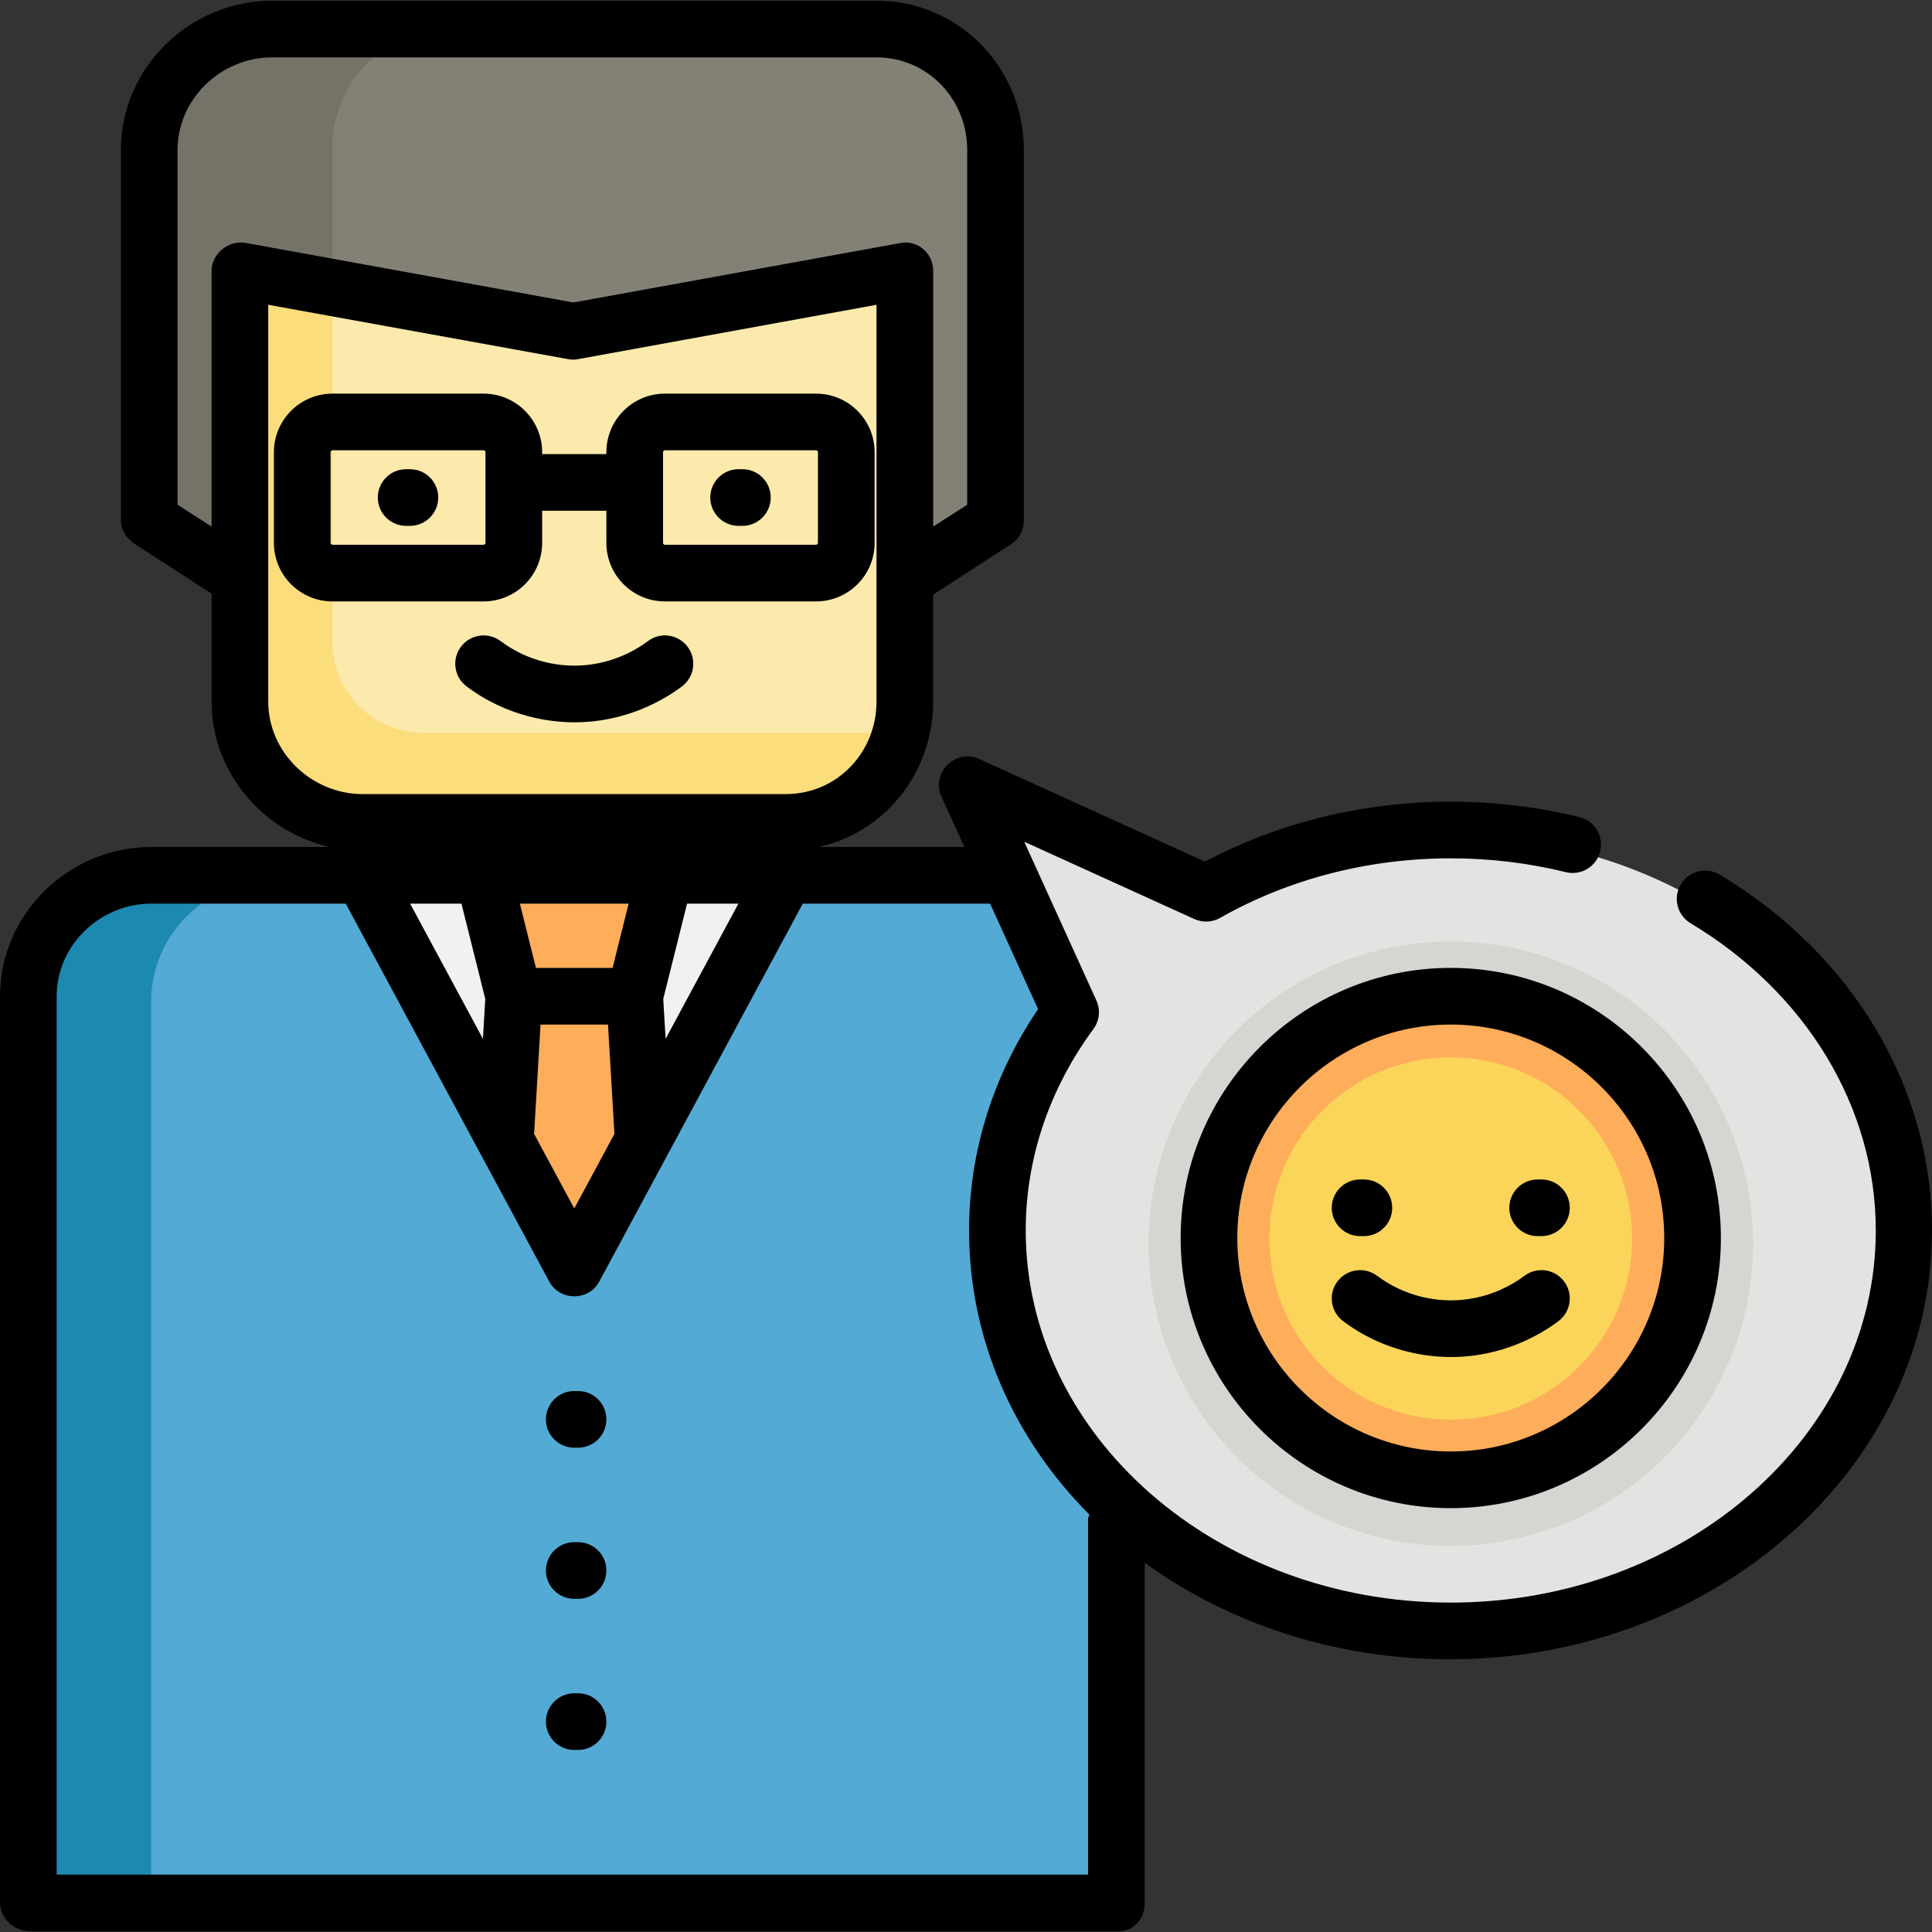
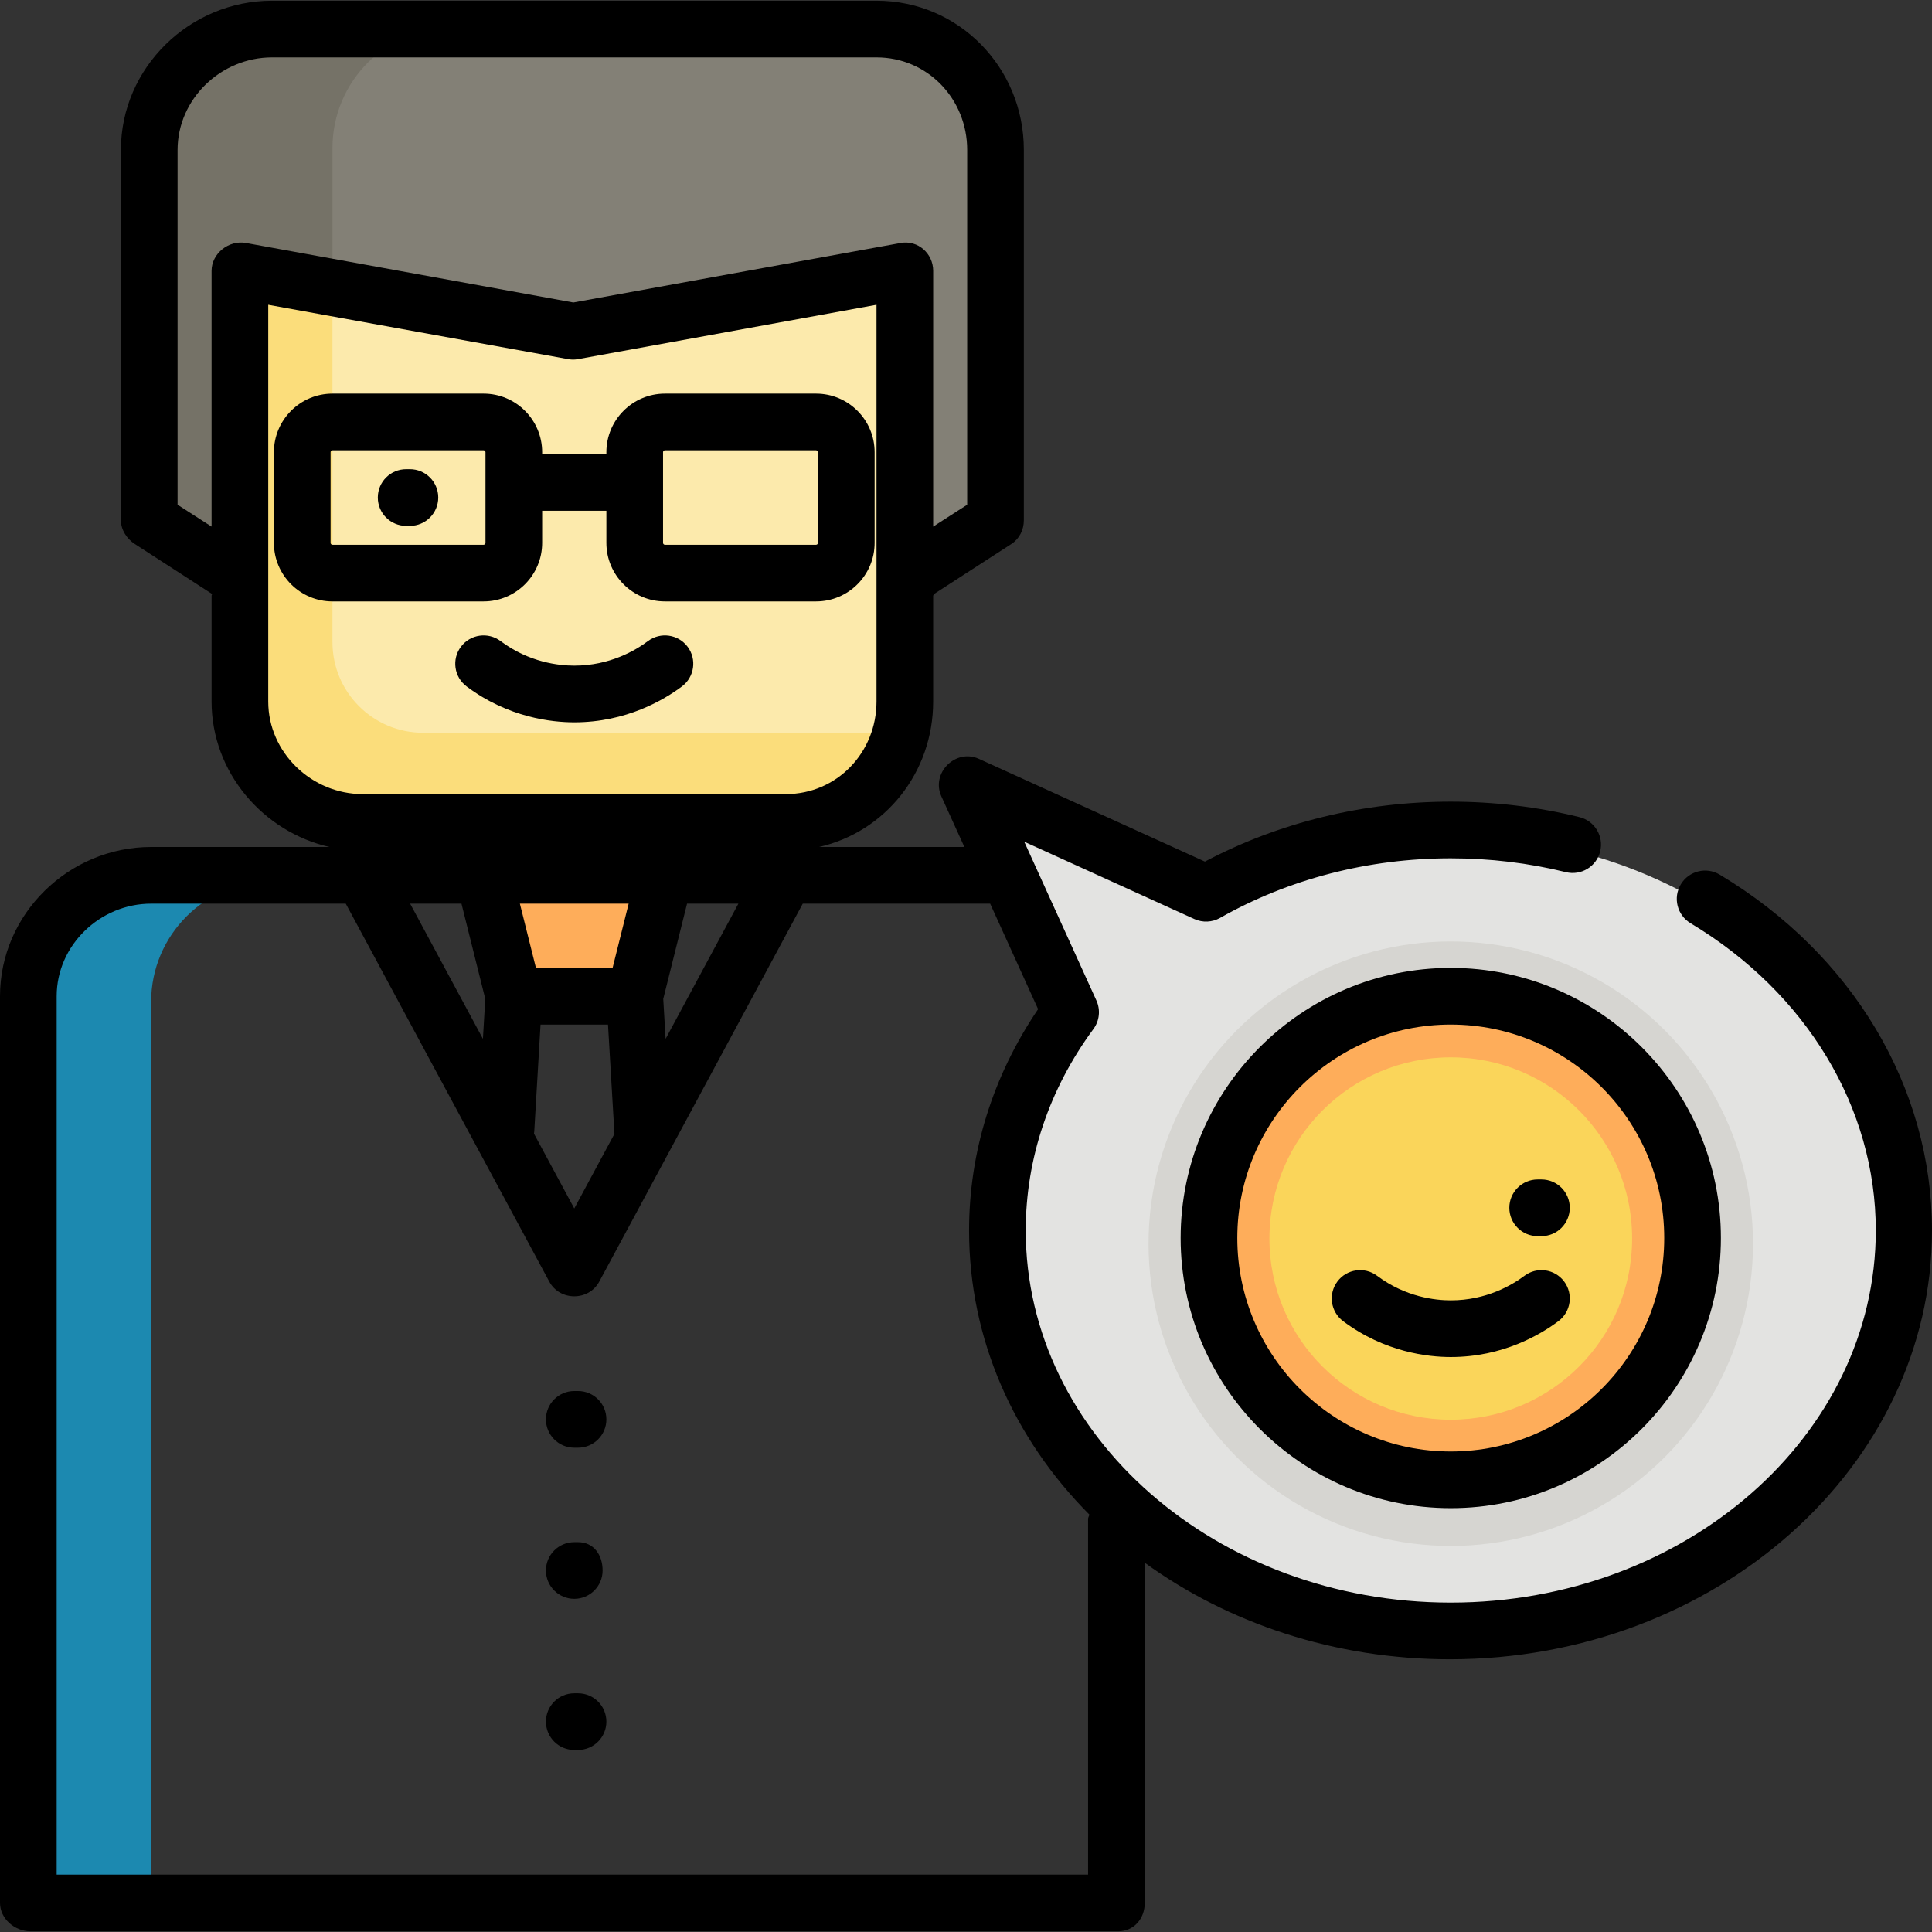
<svg xmlns="http://www.w3.org/2000/svg" version="1.1" id="Capa_1" x="0px" y="0px" viewBox="0 0 512 512" style="enable-background:new 0 0 512 512;" xml:space="preserve">
  <rect x="0" y="0" width="512" height="512" fill="#333333" stroke="none" />
-   <path style="fill:#F1F1F0;" d="M296.362,505.806H8.01V265.513c0-17.695,14.345-32.039,32.039-32.039h224.274  c17.695,0,32.039,14.345,32.039,32.039V505.806z" />
  <path style="fill:#FCEAAC;" d="M208.269,218.192H96.102c-17.687,0-32.024-14.338-32.024-32.024V40.14h176.215v146.027  C240.293,203.854,225.956,218.192,208.269,218.192z" />
  <path style="fill:#FBDD7B;" d="M232.284,194.186H112.137c-13.271,0-24.029-10.748-24.029-24.006V40.14H64.078v146.043  c0,17.678,14.345,32.009,32.039,32.009h112.137c15.222,0,27.954-10.608,31.219-24.826  C237.162,193.896,234.757,194.186,232.284,194.186z" />
  <path style="fill:#838076;" d="M232.284,7.197H72.088c-17.695,0-32.039,14.345-32.039,32.039v98.12l24.029,15.448V71.276  l88.108,16.02l88.108-16.02v81.529l24.029-15.448v-98.12C264.323,21.541,249.978,7.197,232.284,7.197z" />
  <path style="fill:#757267;" d="M88.108,39.236c0-17.695,14.345-32.039,32.039-32.039H72.088c-17.695,0-32.039,14.345-32.039,32.039  v98.12l24.029,15.448V71.276l24.029,4.369V39.236z" />
  <g>
    <polygon style="fill:#FEAD5A;" points="168.205,265.513 136.166,265.513 128.156,233.474 176.215,233.474  " />
-     <polygon style="fill:#FEAD5A;" points="168.205,265.513 176.215,401.679 152.186,425.708 128.156,401.679 136.166,265.513  " />
  </g>
-   <path style="fill:#53AAD4;" d="M264.323,233.474h-56.068l-56.068,104.127L96.117,233.473H40.049  c-17.695,0-32.039,14.345-32.039,32.039v240.293h288.352V265.513C296.362,247.817,282.017,233.474,264.323,233.474z" />
  <path style="fill:#1C89B0;" d="M72.088,233.474H40.049c-17.695,0-32.039,14.345-32.039,32.039v240.293h32.039V265.513  C40.049,247.817,54.393,233.474,72.088,233.474z" />
  <path style="fill:#E3E3E1;" d="M384.469,221.459c-23.881,0-46.133,6.156-64.838,16.766l-63.318-28.781l27.411,60.306  c-12.268,16.638-19.402,36.501-19.402,57.839c0,58.614,53.792,106.13,120.147,106.13s120.147-47.516,120.147-106.13  S450.824,221.459,384.469,221.459z" />
  <circle style="fill:#D6D5D1;" cx="384.469" cy="329.593" r="80.098" />
  <circle style="fill:#FEAD5A;" cx="384.469" cy="329.593" r="64.078" />
  <ellipse style="fill:#FAD55A;" cx="384.469" cy="328.221" rx="48.059" ry="48.014" />
  <path d="M216.264,104.316h-40.049c-8.557,0-15.519,6.962-15.519,15.519v0.501h-17.021v-0.501c0-8.557-6.962-15.519-15.519-15.519  H88.108c-8.557,0-15.519,6.962-15.519,15.519v24.029c0,8.557,6.962,15.519,15.519,15.519h40.049c8.557,0,15.519-6.962,15.519-15.519  v-8.51h17.021v8.51c0,8.557,6.962,15.519,15.519,15.519h40.049c8.557,0,15.519-6.962,15.519-15.519v-24.029  C231.783,111.277,224.821,104.316,216.264,104.316z M128.657,143.864c0,0.275-0.224,0.501-0.501,0.501H88.108  c-0.276,0-0.501-0.225-0.501-0.501v-24.029c0-0.275,0.224-0.501,0.501-0.501h40.049c0.276,0,0.501,0.225,0.501,0.501V143.864z   M216.765,143.864c0,0.275-0.224,0.501-0.501,0.501h-40.049c-0.276,0-0.501-0.225-0.501-0.501v-24.029  c0-0.275,0.224-0.501,0.501-0.501h40.049c0.276,0,0.501,0.225,0.501,0.501V143.864z" />
  <path d="M108.633,124.34h-1.001c-4.147,0-7.509,3.361-7.509,7.509c0,4.148,3.362,7.509,7.509,7.509h1.001  c4.147,0,7.509-3.361,7.509-7.509S112.78,124.34,108.633,124.34z" />
-   <path d="M196.74,124.34h-1.001c-4.147,0-7.509,3.361-7.509,7.509c0,4.148,3.362,7.509,7.509,7.509h1.001  c4.147,0,7.509-3.361,7.509-7.509S200.887,124.34,196.74,124.34z" />
  <path d="M171.71,169.896c-3.24,2.43-10.084,6.507-19.524,6.507c-4.051,0-11.974-0.846-19.524-6.508  c-3.317-2.487-8.026-1.816-10.513,1.502c-2.488,3.317-1.815,8.025,1.502,10.513c11.034,8.276,22.615,9.512,28.535,9.512  c13.796,0,23.8-5.959,28.535-9.513c3.317-2.488,3.99-7.196,1.501-10.513C179.733,168.08,175.027,167.406,171.71,169.896z" />
  <path d="M153.187,368.638h-1.001c-4.147,0-7.509,3.361-7.509,7.509s3.362,7.509,7.509,7.509h1.001c4.147,0,7.509-3.361,7.509-7.509  S157.334,368.638,153.187,368.638z" />
-   <path d="M153.187,408.687h-1.001c-4.147,0-7.509,3.361-7.509,7.509s3.362,7.509,7.509,7.509h1.001c4.147,0,7.509-3.361,7.509-7.509  S157.334,408.687,153.187,408.687z" />
+   <path d="M153.187,408.687h-1.001c-4.147,0-7.509,3.361-7.509,7.509s3.362,7.509,7.509,7.509c4.147,0,7.509-3.361,7.509-7.509  S157.334,408.687,153.187,408.687z" />
  <path d="M153.187,448.736h-1.001c-4.147,0-7.509,3.361-7.509,7.509s3.362,7.509,7.509,7.509h1.001c4.147,0,7.509-3.361,7.509-7.509  S157.334,448.736,153.187,448.736z" />
  <path d="M455.738,231.78c-3.556-2.134-8.169-0.98-10.303,2.577c-2.133,3.556-0.979,8.169,2.578,10.302  c30.741,18.437,49.093,48.877,49.093,81.426c0,54.379-50.529,98.62-112.637,98.62s-112.638-44.241-112.638-98.62  c0-19.007,6.203-37.467,17.937-53.381c1.616-2.191,1.919-5.085,0.792-7.564l-19.125-42.076l45.089,20.496  c2.19,0.995,4.723,0.882,6.812-0.305c18.207-10.329,39.346-15.789,61.133-15.789c10.365,0,20.631,1.232,30.514,3.663  c4.027,0.986,8.095-1.472,9.085-5.499c0.991-4.027-1.471-8.095-5.498-9.085c-11.056-2.719-22.53-4.098-34.102-4.098  c-23.043,0-45.482,5.483-65.151,15.885l-59.899-27.227c-6.18-2.807-12.754,3.763-9.943,9.944l6.096,13.412h-38.511  c17.579-4.016,30.239-19.768,30.239-38.547V157.88c0-0.156,0.236-0.308,0.227-0.463l20.479-13.245  c2.149-1.382,3.323-3.762,3.323-6.317v-98.12c0-21.807-17.241-39.548-39.048-39.548H72.088c-21.807,0-40.049,17.742-40.049,39.548  v98.12c0,2.555,1.55,4.935,3.699,6.317l20.479,13.245c-0.009,0.154-0.148,0.306-0.148,0.463v28.034  c0,18.779,13.661,34.531,31.24,38.547h-47.26C18.242,224.462,0,242.203,0,264.01v240.293c0,4.148,3.863,7.509,8.01,7.509h288.352  c4.147,0,7.009-3.361,7.009-7.509v-90.162c22.027,15.983,50.309,25.583,80.849,25.583c70.39,0,127.781-50.978,127.781-113.639  C512,288.21,491.045,252.955,455.738,231.78z M65.172,64.388c-4.542-0.829-9.103,2.78-9.103,7.388v67.774l-9.011-5.793v-94.02  c0-13.527,11.505-24.53,25.031-24.53h160.196c13.526,0,24.029,11.003,24.029,24.53v94.02l-9.011,5.793V71.776  c0-4.61-4.061-8.213-8.602-7.388l-86.764,15.774L65.172,64.388z M71.087,185.915V80.773l79.505,14.411  c0.889,0.162,1.673,0.162,2.562,0l79.13-14.411v105.142c0,13.527-10.504,24.53-24.029,24.53H96.117  C82.592,210.445,71.087,199.441,71.087,185.915z M195.682,239.481l-19.291,35.826l-0.623-10.589l6.309-25.237L195.682,239.481  L195.682,239.481z M162.342,256.502h-20.313l-4.255-17.021h28.823L162.342,256.502z M162.831,300.489l-10.645,19.77l-10.673-19.82  c0.03-0.209,0.057-0.419,0.07-0.635l1.664-28.285h17.878l1.702,28.929C162.828,300.462,162.83,300.475,162.831,300.489z   M128.603,264.717l-0.623,10.589L108.69,239.48h13.605L128.603,264.717z M288.352,402.513v94.282H15.018V264.011  c0-13.527,11.505-24.53,25.031-24.53h51.584l53.942,100.178c2.781,5.165,10.442,5.166,13.223,0l53.942-100.178H262.4l12.706,27.952  c-11.982,17.672-18.292,37.859-18.292,58.654c0,28.858,11.903,55.232,31.883,75.296C288.64,401.752,288.352,402.127,288.352,402.513  z" />
  <path d="M312.882,328.089c0,39.473,32.114,71.587,71.587,71.587s71.587-32.114,71.587-71.587s-32.114-71.587-71.587-71.587  S312.882,288.616,312.882,328.089z M441.038,328.089c0,31.192-25.377,56.569-56.569,56.569S327.9,359.281,327.9,328.089  s25.377-56.569,56.569-56.569S441.038,296.896,441.038,328.089z" />
-   <path d="M360.44,327.588h1.001c4.147,0,7.509-3.361,7.509-7.509s-3.362-7.509-7.509-7.509h-1.001c-4.147,0-7.509,3.361-7.509,7.509  S356.293,327.588,360.44,327.588z" />
  <path d="M407.497,327.588h1.001c4.147,0,7.509-3.361,7.509-7.509s-3.362-7.509-7.509-7.509h-1.001c-4.147,0-7.509,3.361-7.509,7.509  S403.35,327.588,407.497,327.588z" />
  <path d="M403.993,338.101c-3.24,2.43-10.084,6.507-19.524,6.507c-4.051,0-11.974-0.846-19.524-6.508  c-3.317-2.486-8.025-1.815-10.513,1.502s-1.815,8.025,1.502,10.513c11.034,8.276,22.615,9.512,28.535,9.512  c13.796,0,23.8-5.959,28.535-9.513c3.317-2.488,3.99-7.196,1.501-10.513C412.017,336.285,407.31,335.61,403.993,338.101z" />
  <g>
</g>
  <g>
</g>
  <g>
</g>
  <g>
</g>
  <g>
</g>
  <g>
</g>
  <g>
</g>
  <g>
</g>
  <g>
</g>
  <g>
</g>
  <g>
</g>
  <g>
</g>
  <g>
</g>
  <g>
</g>
  <g>
</g>
</svg>